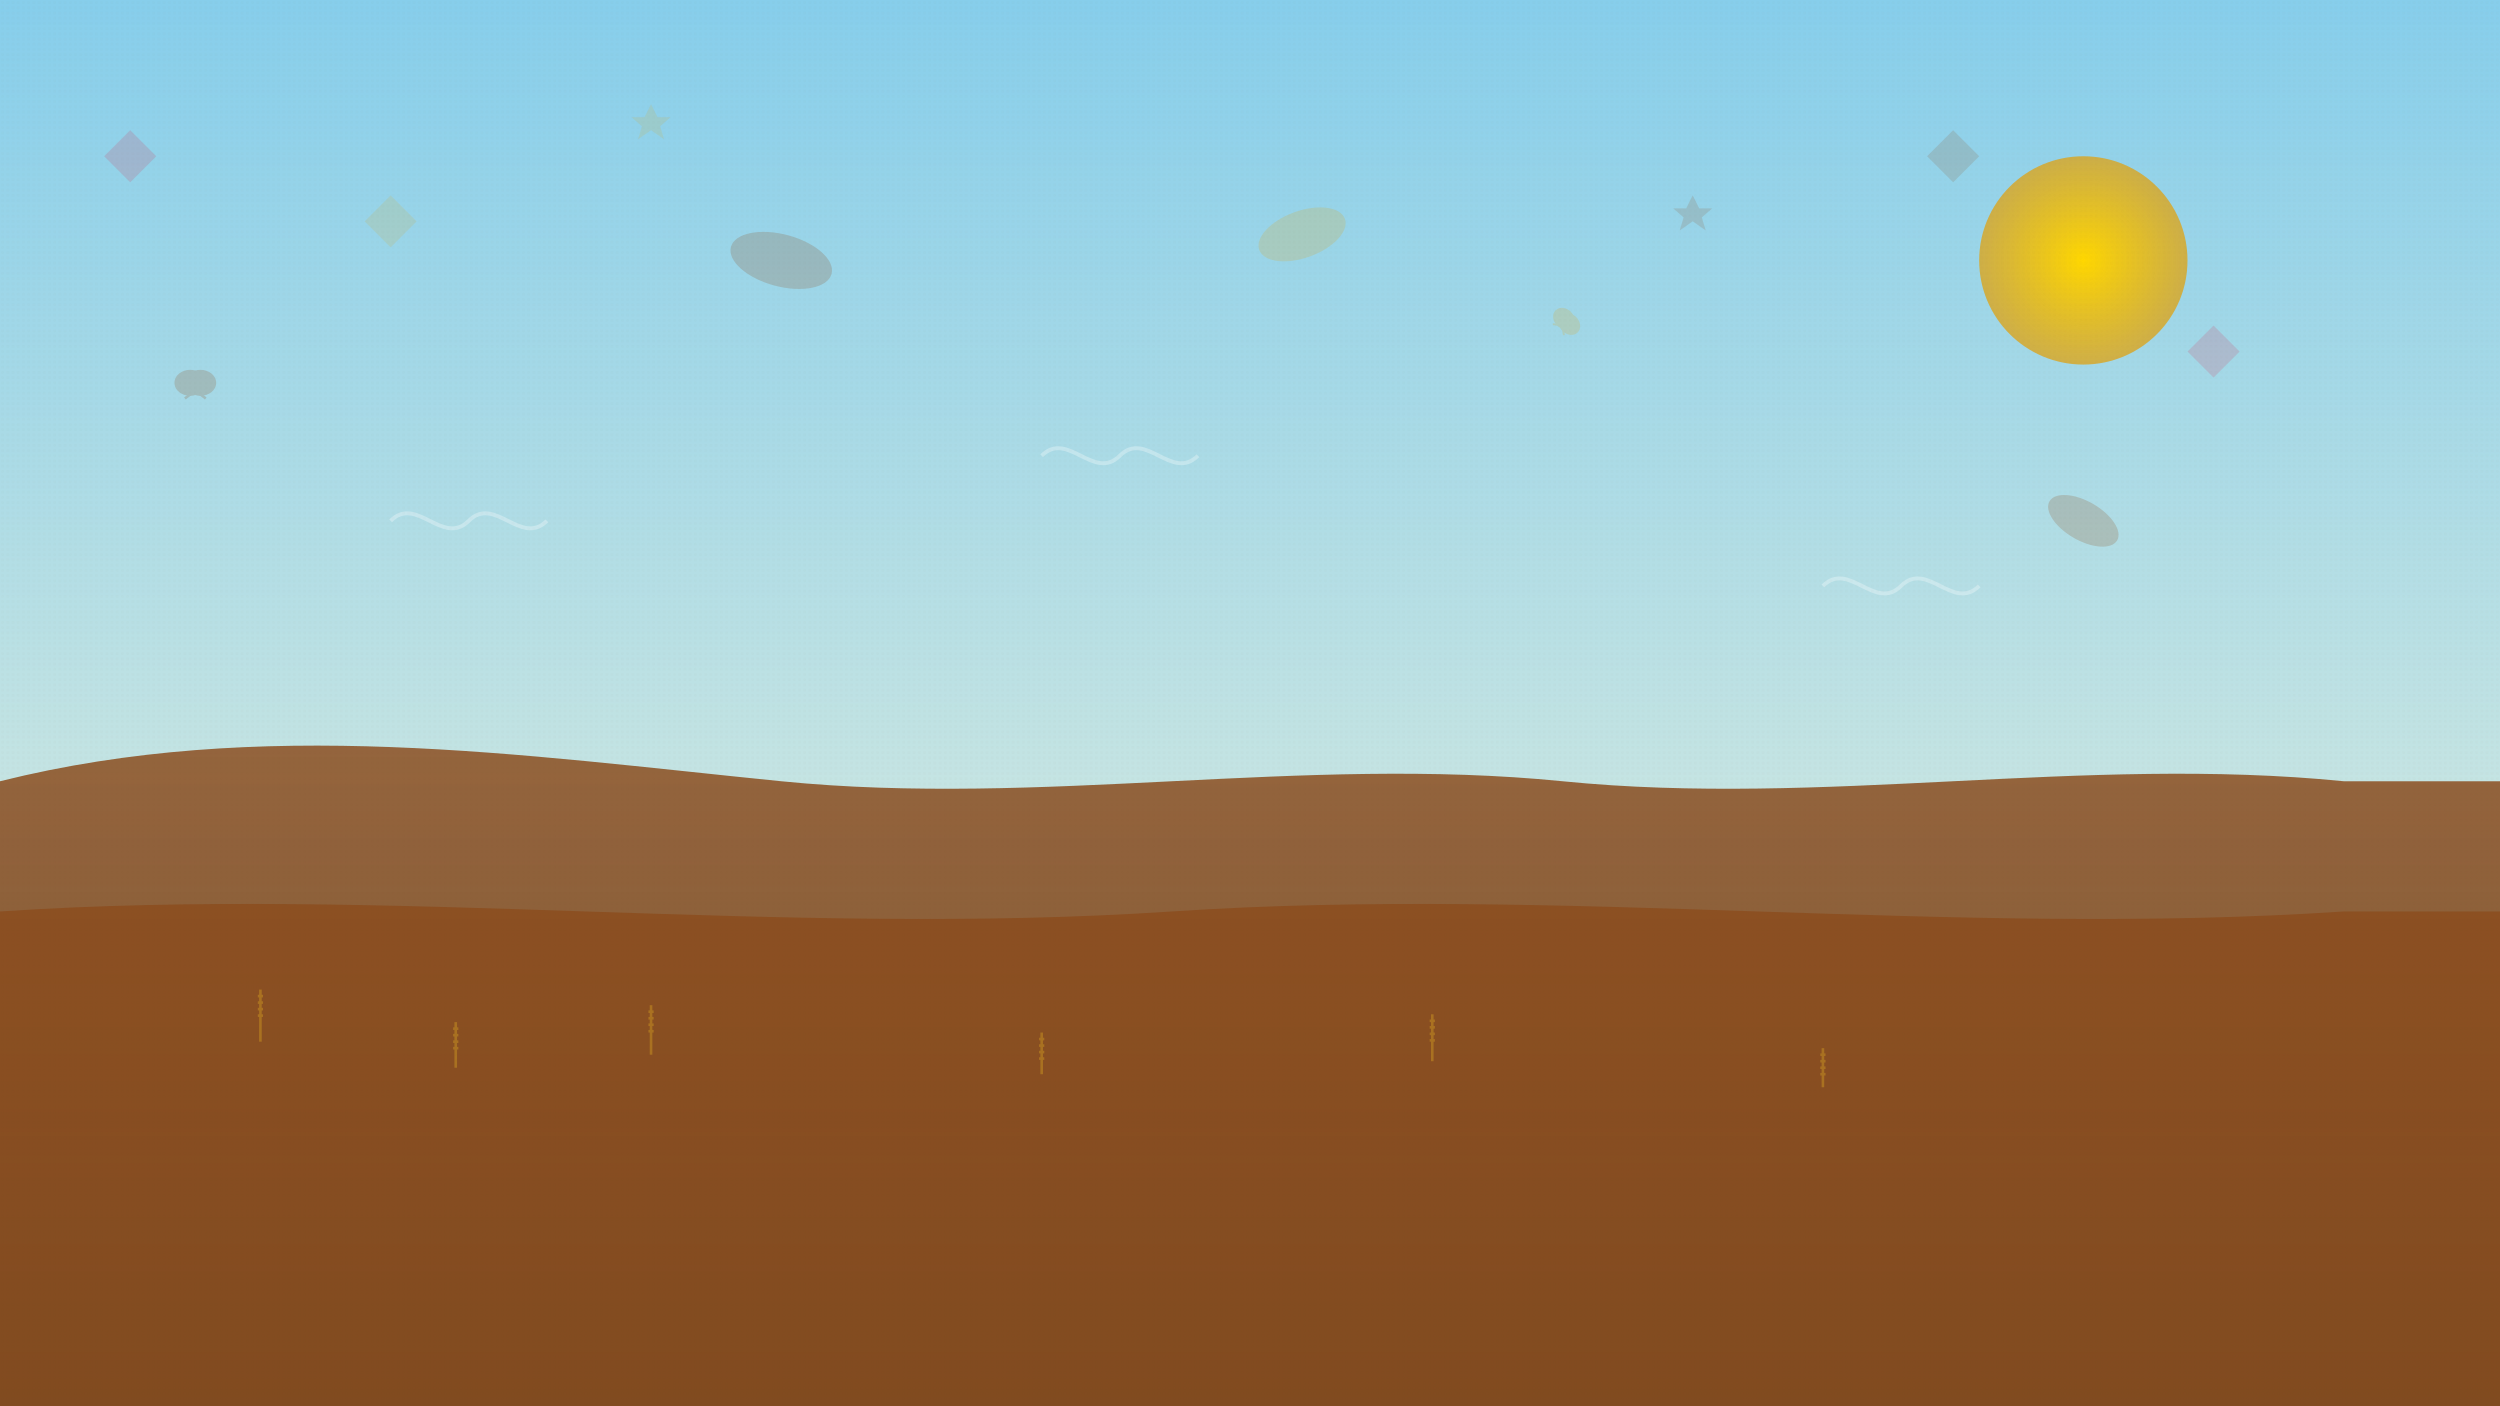
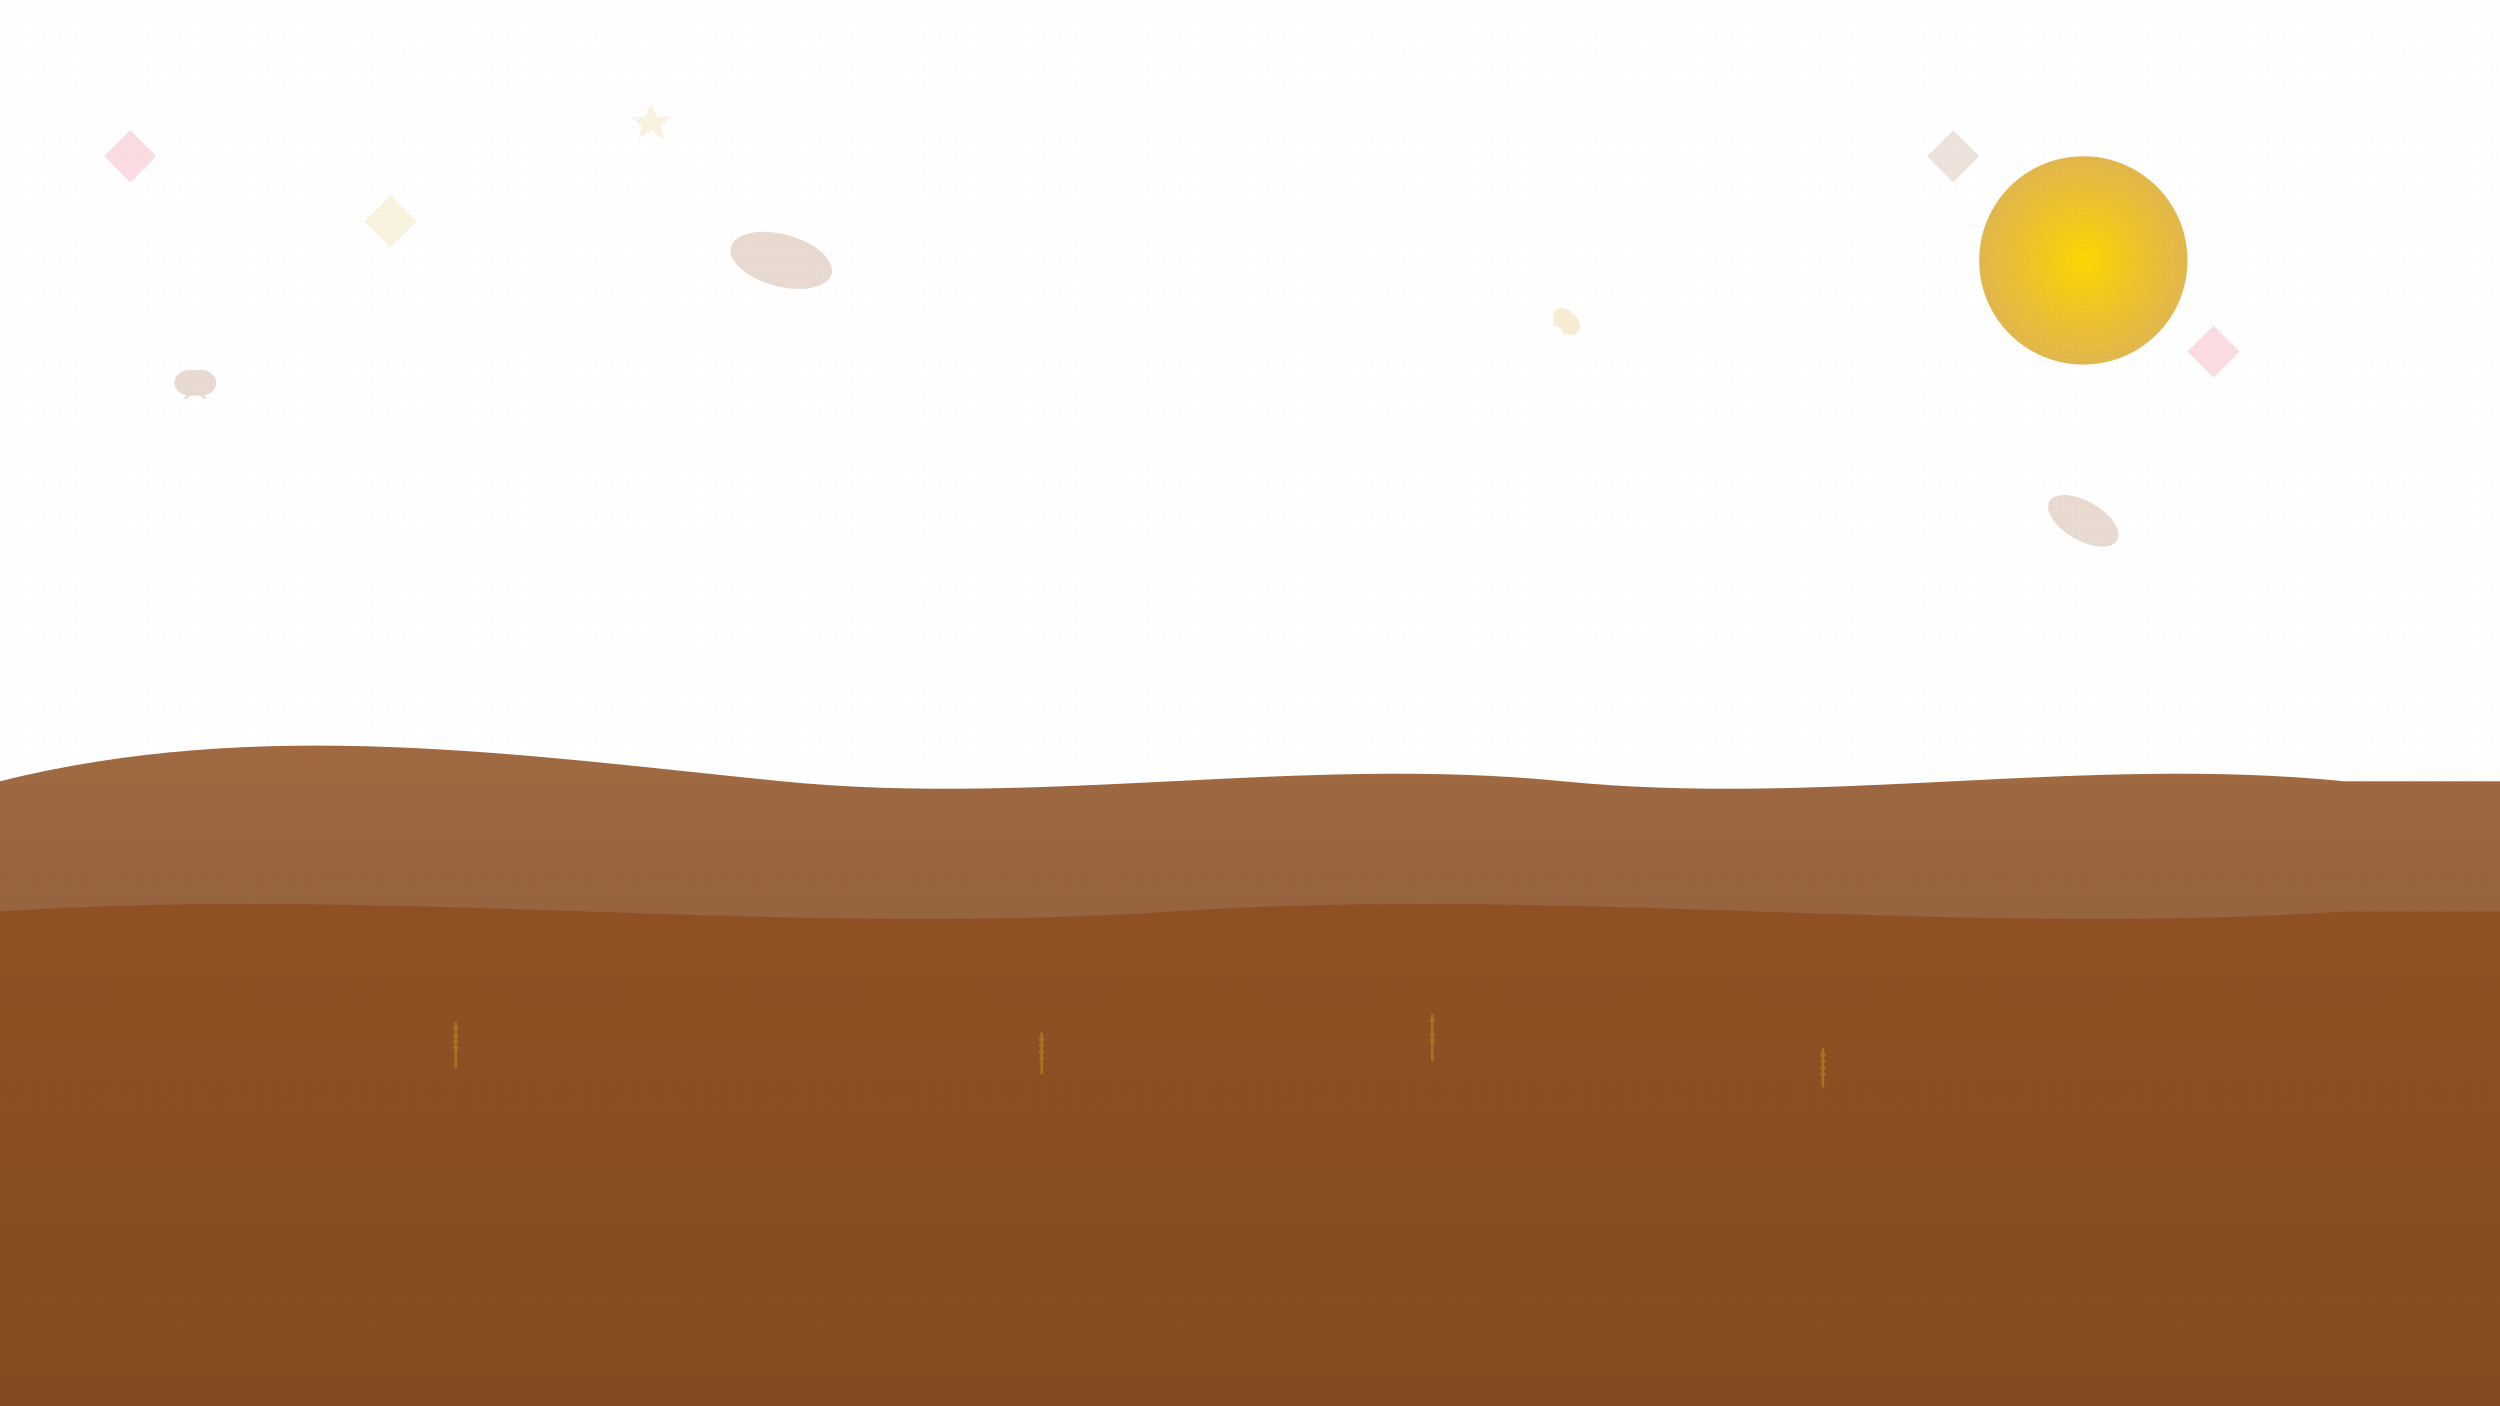
<svg xmlns="http://www.w3.org/2000/svg" viewBox="0 0 1920 1080" width="1920" height="1080">
  <defs>
    <linearGradient id="skyGradient" x1="0%" y1="0%" x2="0%" y2="100%">
      <stop offset="0%" style="stop-color:#87CEEB;stop-opacity:1" />
      <stop offset="100%" style="stop-color:#F5F5DC;stop-opacity:1" />
    </linearGradient>
    <linearGradient id="mountainGradient" x1="0%" y1="0%" x2="0%" y2="100%">
      <stop offset="0%" style="stop-color:#8B4513;stop-opacity:0.8" />
      <stop offset="100%" style="stop-color:#654321;stop-opacity:0.9" />
    </linearGradient>
    <radialGradient id="sunGradient" cx="50%" cy="50%" r="50%">
      <stop offset="0%" style="stop-color:#FFD700;stop-opacity:1" />
      <stop offset="100%" style="stop-color:#DAA520;stop-opacity:0.8" />
    </radialGradient>
  </defs>
-   <rect width="1920" height="1080" fill="url(#skyGradient)" />
  <circle cx="1600" cy="200" r="80" fill="url(#sunGradient)" />
  <path d="M0 600 C200 550, 400 580, 600 600 C800 620, 1000 580, 1200 600 C1400 620, 1600 580, 1800 600 L1920 600 L1920 1080 L0 1080 Z" fill="url(#mountainGradient)" />
  <path d="M0 700 C300 680, 600 720, 900 700 C1200 680, 1500 720, 1800 700 L1920 700 L1920 1080 L0 1080 Z" fill="#8B4513" opacity="0.6" />
  <g opacity="0.4">
    <g transform="translate(200, 800)">
-       <path d="M0 0 L0 -40 M-2 -35 L2 -35 M-2 -30 L2 -30 M-2 -25 L2 -25 M-2 -20 L2 -20" stroke="#DAA520" stroke-width="2" fill="none" />
-     </g>
+       </g>
    <g transform="translate(350, 820)">
      <path d="M0 0 L0 -35 M-2 -30 L2 -30 M-2 -25 L2 -25 M-2 -20 L2 -20 M-2 -15 L2 -15" stroke="#DAA520" stroke-width="2" fill="none" />
    </g>
    <g transform="translate(500, 810)">
-       <path d="M0 0 L0 -38 M-2 -33 L2 -33 M-2 -28 L2 -28 M-2 -23 L2 -23 M-2 -18 L2 -18" stroke="#DAA520" stroke-width="2" fill="none" />
-     </g>
+       </g>
    <g transform="translate(800, 825)">
      <path d="M0 0 L0 -32 M-2 -27 L2 -27 M-2 -22 L2 -22 M-2 -17 L2 -17 M-2 -12 L2 -12" stroke="#DAA520" stroke-width="2" fill="none" />
    </g>
    <g transform="translate(1100, 815)">
-       <path d="M0 0 L0 -36 M-2 -31 L2 -31 M-2 -26 L2 -26 M-2 -21 L2 -21 M-2 -16 L2 -16" stroke="#DAA520" stroke-width="2" fill="none" />
+       <path d="M0 0 L0 -36 M-2 -31 L2 -31 M-2 -26 M-2 -21 L2 -21 M-2 -16 L2 -16" stroke="#DAA520" stroke-width="2" fill="none" />
    </g>
    <g transform="translate(1400, 835)">
      <path d="M0 0 L0 -30 M-2 -25 L2 -25 M-2 -20 L2 -20 M-2 -15 L2 -15 M-2 -10 L2 -10" stroke="#DAA520" stroke-width="2" fill="none" />
    </g>
  </g>
  <g opacity="0.3">
    <path d="M300 400 C320 380, 340 420, 360 400 C380 380, 400 420, 420 400" stroke="#FFFFFF" stroke-width="3" fill="none" />
    <path d="M800 350 C820 330, 840 370, 860 350 C880 330, 900 370, 920 350" stroke="#FFFFFF" stroke-width="3" fill="none" />
    <path d="M1400 450 C1420 430, 1440 470, 1460 450 C1480 430, 1500 470, 1520 450" stroke="#FFFFFF" stroke-width="3" fill="none" />
  </g>
  <g opacity="0.2">
    <g transform="translate(150, 300) scale(2)">
      <path d="M-8 -3 C-8 -6, -5 -8, -2 -8 C1 -8, 4 -6, 4 -3 C4 0, 1 2, -2 2 C-5 2, -8 0, -8 -3 Z" fill="#8B4513" />
      <path d="M8 -3 C8 -6, 5 -8, 2 -8 C-1 -8, -4 -6, -4 -3 C-4 0, -1 2, 2 2 C5 2, 8 0, 8 -3 Z" fill="#8B4513" />
      <path d="M-4 -3 L4 3 M4 -3 L-4 3" stroke="#8B4513" stroke-width="1" />
    </g>
    <g transform="translate(1200, 250) scale(1.5) rotate(45)">
      <path d="M-8 -3 C-8 -6, -5 -8, -2 -8 C1 -8, 4 -6, 4 -3 C4 0, 1 2, -2 2 C-5 2, -8 0, -8 -3 Z" fill="#DAA520" />
      <path d="M8 -3 C8 -6, 5 -8, 2 -8 C-1 -8, -4 -6, -4 -3 C-4 0, -1 2, 2 2 C5 2, 8 0, 8 -3 Z" fill="#DAA520" />
      <path d="M-4 -3 L4 3 M4 -3 L-4 3" stroke="#DAA520" stroke-width="1" />
    </g>
    <ellipse cx="600" cy="200" rx="40" ry="20" fill="#8B4513" transform="rotate(15 600 200)" />
-     <ellipse cx="1000" cy="180" rx="35" ry="18" fill="#DAA520" transform="rotate(-20 1000 180)" />
    <ellipse cx="1600" cy="400" rx="30" ry="15" fill="#8B4513" transform="rotate(30 1600 400)" />
  </g>
  <g opacity="0.15">
    <path d="M100 100 L120 120 L100 140 L80 120 Z" fill="#DC143C" />
    <path d="M300 150 L320 170 L300 190 L280 170 Z" fill="#DAA520" />
    <path d="M1500 100 L1520 120 L1500 140 L1480 120 Z" fill="#8B4513" />
    <path d="M1700 250 L1720 270 L1700 290 L1680 270 Z" fill="#DC143C" />
    <path d="M500 80 L505 90 L515 90 L507 97 L510 107 L500 100 L490 107 L493 97 L485 90 L495 90 Z" fill="#DAA520" />
-     <path d="M1300 150 L1305 160 L1315 160 L1307 167 L1310 177 L1300 170 L1290 177 L1293 167 L1285 160 L1295 160 Z" fill="#8B4513" />
  </g>
  <g opacity="0.1">
    <pattern id="texture" x="0" y="0" width="4" height="4" patternUnits="userSpaceOnUse">
      <circle cx="2" cy="2" r="0.5" fill="#654321" />
    </pattern>
    <rect width="1920" height="1080" fill="url(#texture)" />
  </g>
</svg>